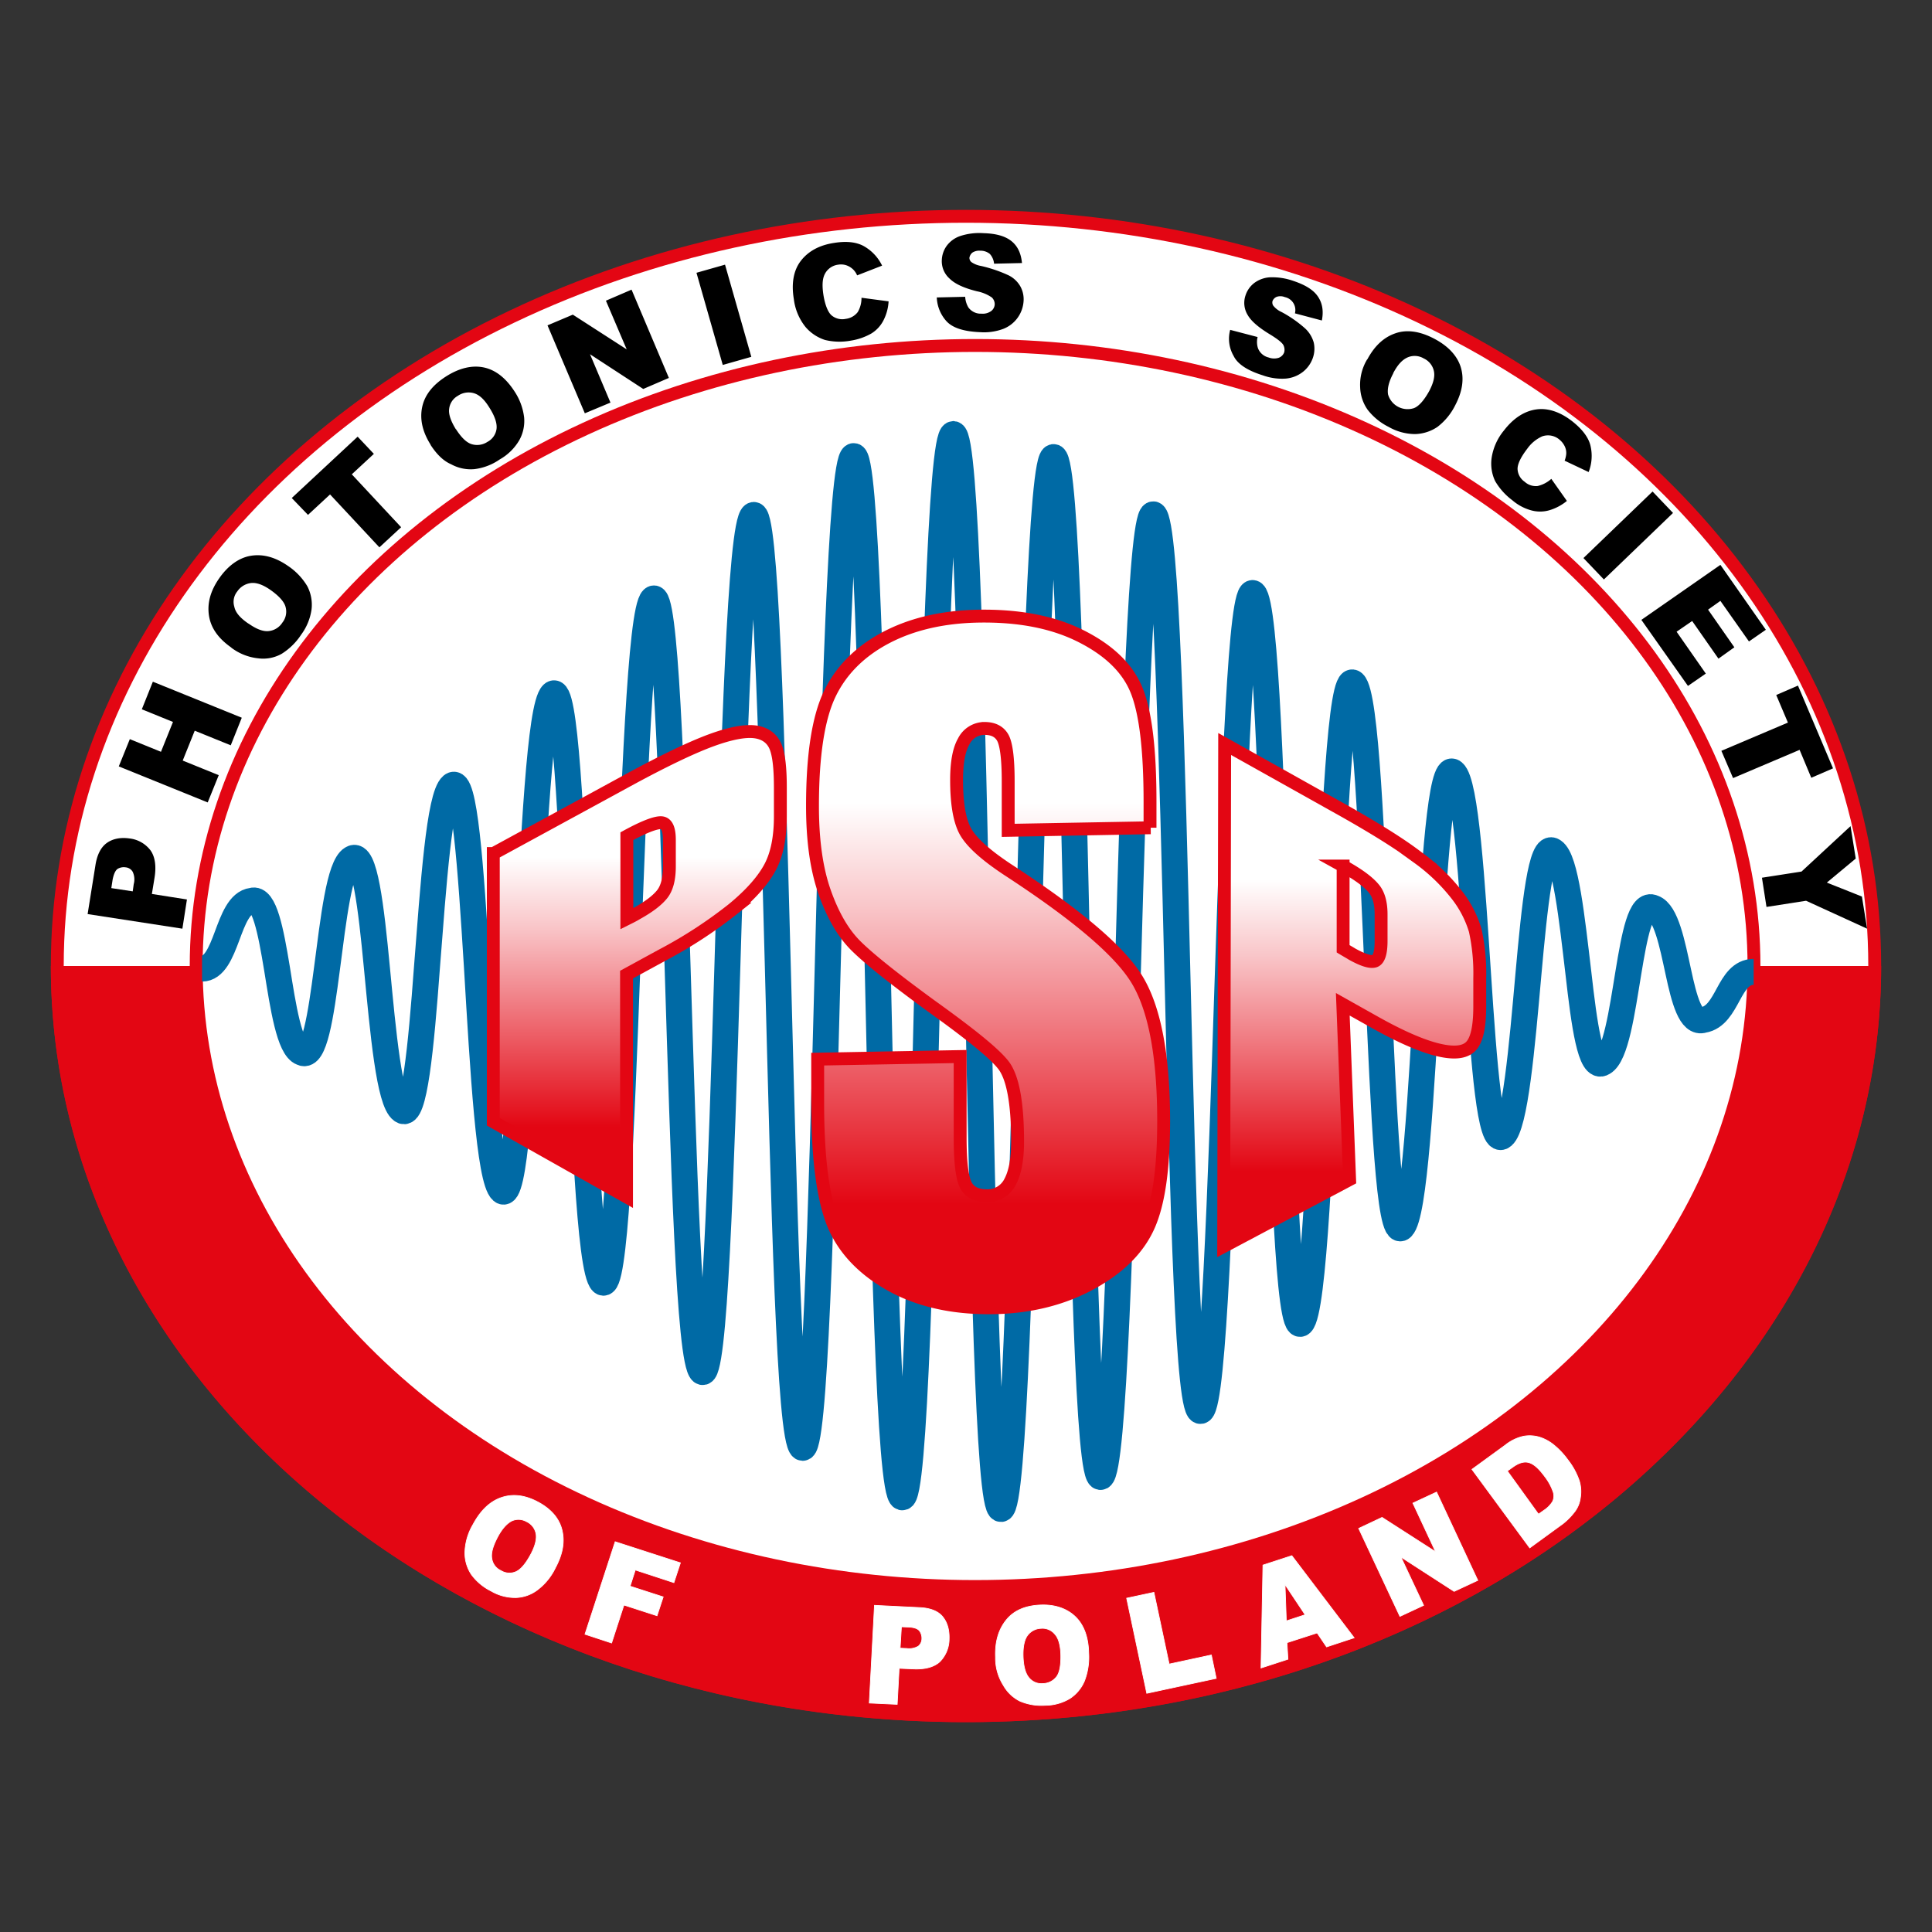
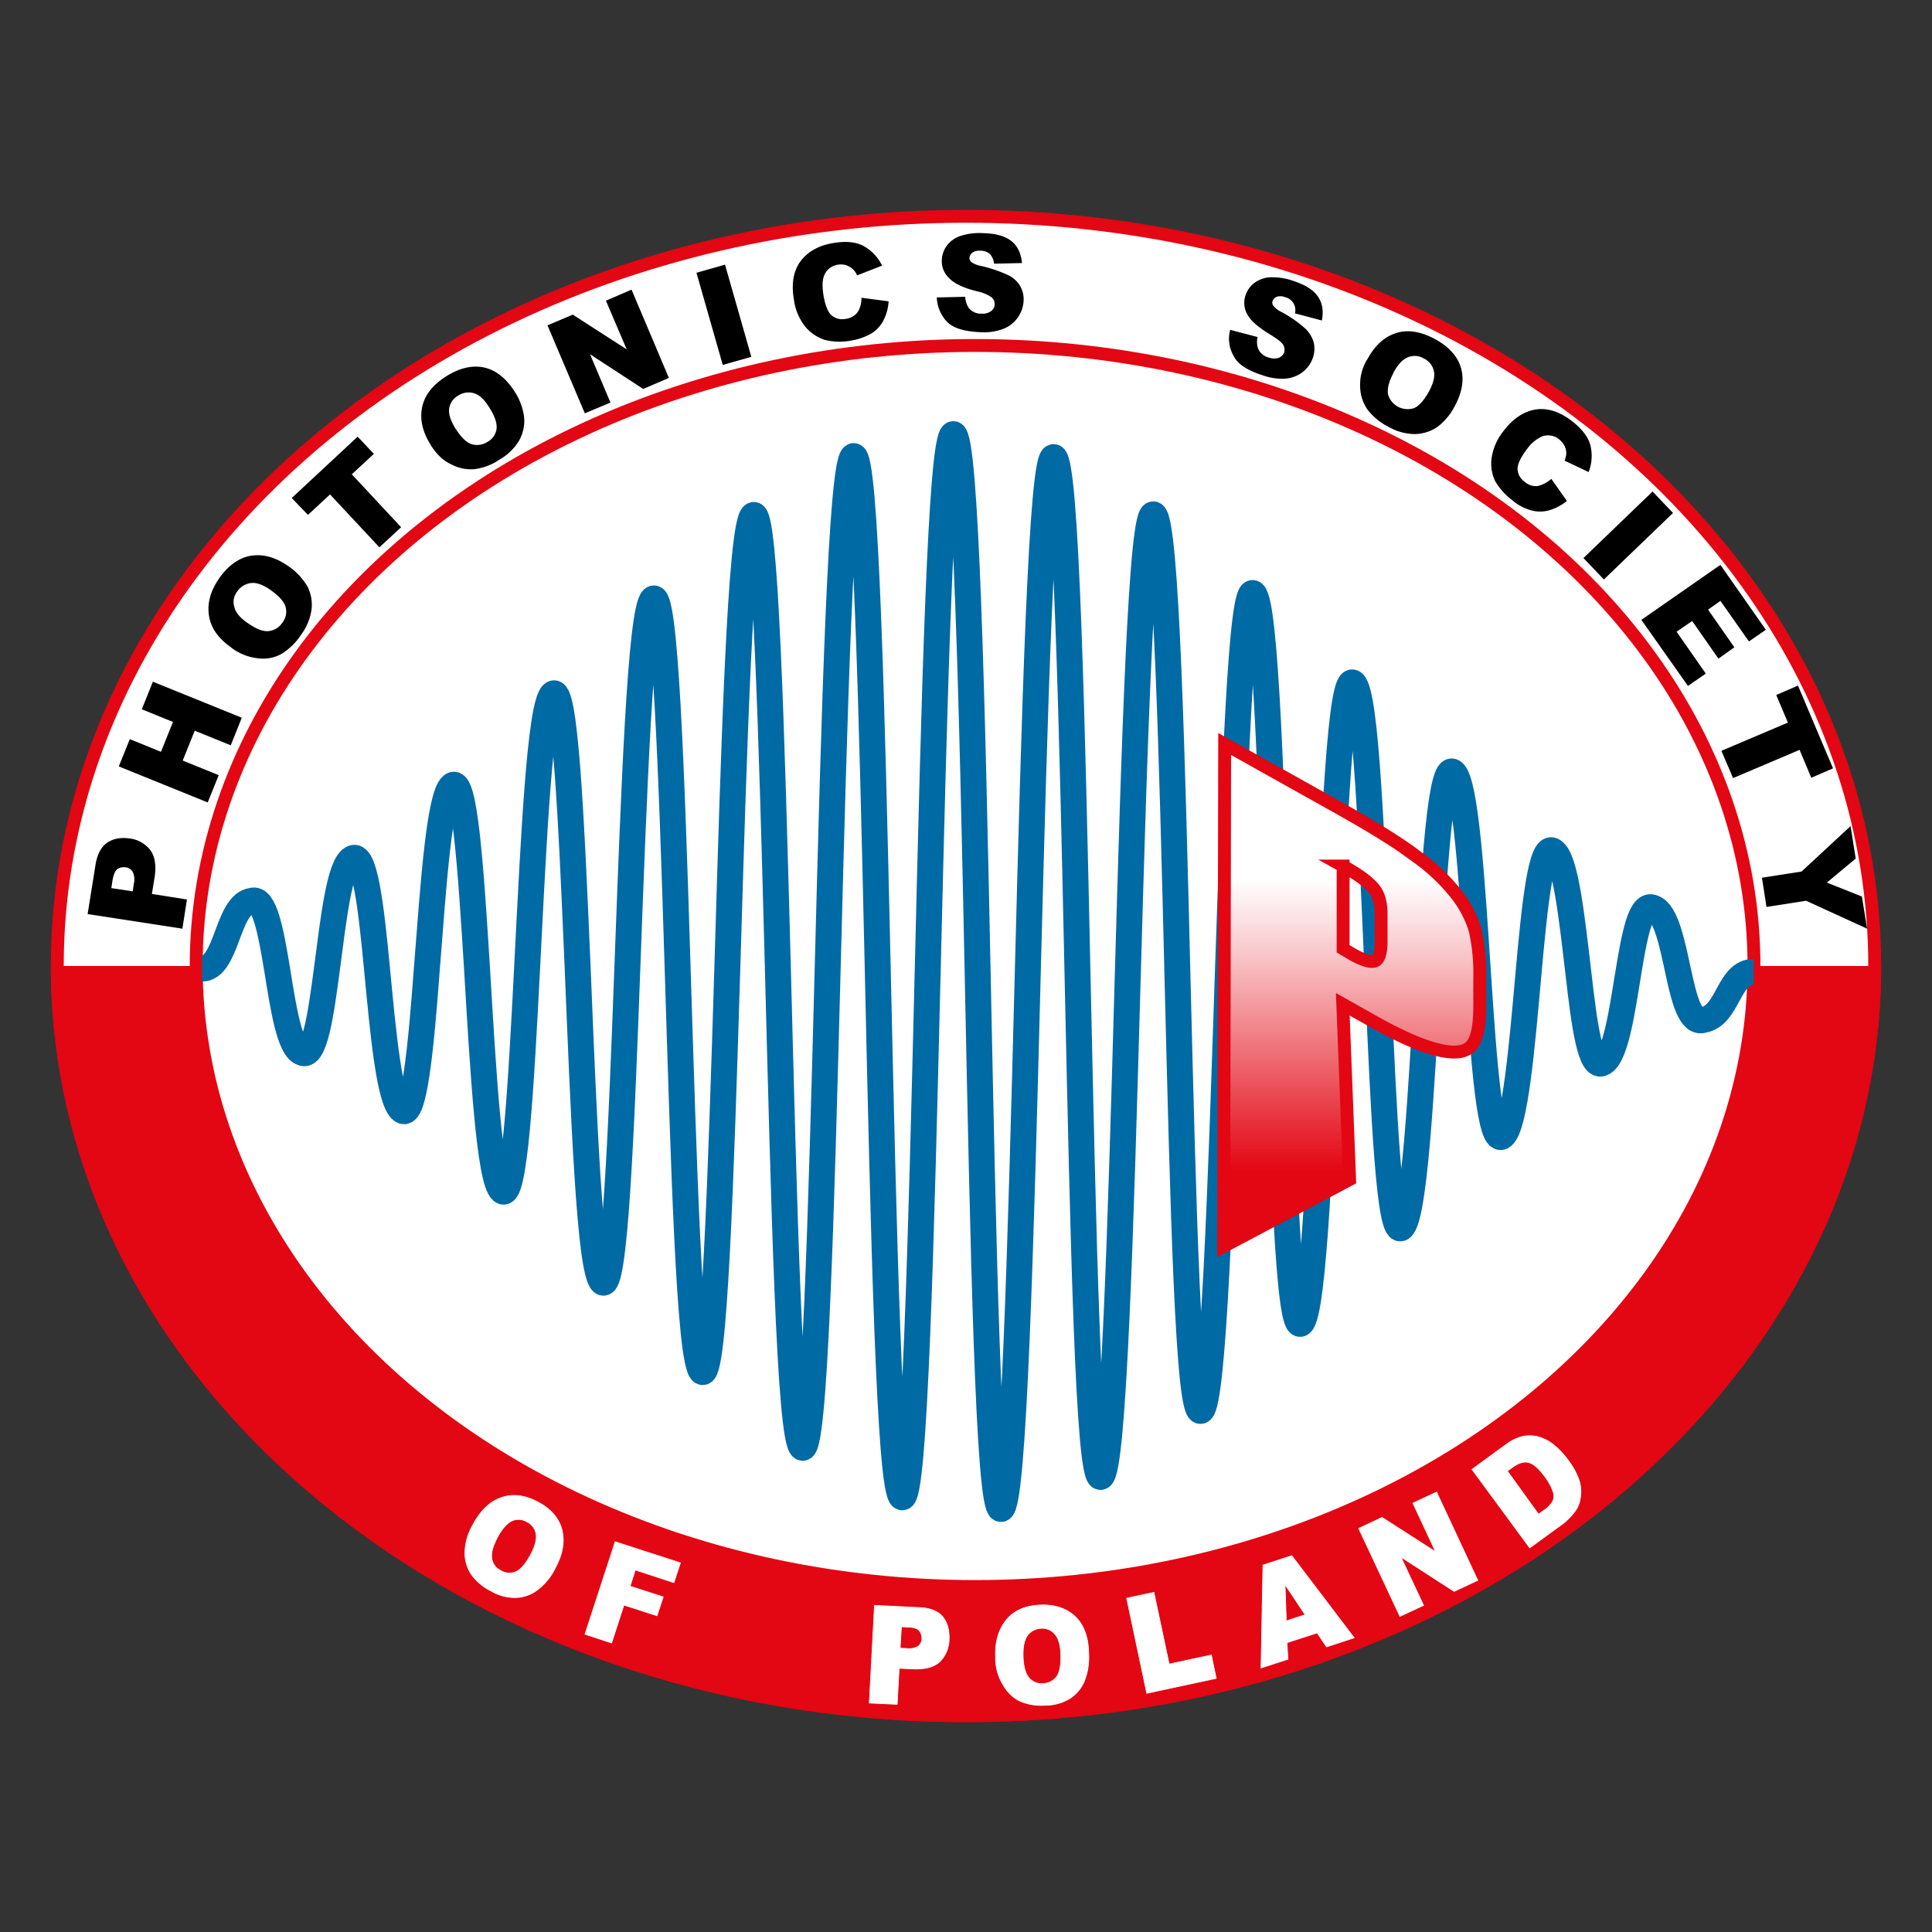
<svg xmlns="http://www.w3.org/2000/svg" xmlns:xlink="http://www.w3.org/1999/xlink" viewBox="0 0 595.3 595.3">
  <rect x="0" y="0" width="595.3" height="595.3" fill="#333333" stroke="none" />
  <defs>
    <style>.cls-1,.cls-4{fill:#fff;}.cls-1,.cls-2,.cls-6,.cls-7,.cls-8{stroke:#e30613;stroke-width:3.97px;}.cls-1,.cls-2,.cls-4,.cls-5,.cls-6,.cls-7,.cls-8{stroke-miterlimit:10;}.cls-2{fill:#e30613;}.cls-2,.cls-4,.cls-6,.cls-7,.cls-8,.cls-9{fill-rule:evenodd;}.cls-3,.cls-5{fill:none;}.cls-4{stroke:#fff;stroke-width:0.22px;}.cls-5{stroke:#006aa5;stroke-width:8px;}.cls-6{fill:url(#Gradient_bez_nazwy_3);}.cls-7{fill:url(#Gradient_bez_nazwy_3-2);}.cls-8{fill:url(#Gradient_bez_nazwy_3-3);}</style>
    <linearGradient id="Gradient_bez_nazwy_3" x1="196.2" y1="366.75" x2="196.2" y2="223.35" gradientTransform="matrix(1, 0, 0, -1, 0, 592.1)" gradientUnits="userSpaceOnUse">
      <stop offset="0.27" stop-color="#fff" />
      <stop offset="0.42" stop-color="#f9c6c9" />
      <stop offset="0.74" stop-color="#e83741" />
      <stop offset="0.85" stop-color="#e30613" />
    </linearGradient>
    <linearGradient id="Gradient_bez_nazwy_3-2" x1="304.45" y1="402.26" x2="304.45" y2="189.14" xlink:href="#Gradient_bez_nazwy_3" />
    <linearGradient id="Gradient_bez_nazwy_3-3" x1="416.5" y1="362.85" x2="416.5" y2="208.05" xlink:href="#Gradient_bez_nazwy_3" />
  </defs>
  <g id="Warstwa_2" data-name="Warstwa 2">
    <g id="Warstwa_1-2" data-name="Warstwa 1">
      <g id="cdr_layer2">
        <ellipse class="cls-1" cx="297.65" cy="297.65" rx="280" ry="231" />
        <path class="cls-2" d="M17.65,297.65c0,127.6,125.4,231,280,231s280-103.4,280-231" />
        <ellipse class="cls-1" cx="300.45" cy="297.65" rx="240" ry="191.2" />
        <path class="cls-3" d="M540.45,299.45v-1.8c0-105.6-107.5-191.2-240-191.2S60.45,192.15,540.45,299.45Z" />
        <path class="cls-4" d="M145.75,469.75c2.3-4.3,5.2-7.1,8.7-8.3s7.2-.8,11.2,1.3,6.6,5,7.5,8.6.3,7.4-2,11.7a18.58,18.58,0,0,1-5.5,6.8,11.59,11.59,0,0,1-6.6,2.4,14.54,14.54,0,0,1-7.7-2,16.73,16.73,0,0,1-6.1-5.1,12,12,0,0,1-2-6.9A18,18,0,0,1,145.75,469.75Zm7.5,4c-1.4,2.7-2,4.8-1.7,6.5a4.84,4.84,0,0,0,2.8,3.7,4.94,4.94,0,0,0,4.7.3c1.5-.7,3-2.5,4.6-5.5,1.3-2.5,1.8-4.6,1.5-6.2a5.14,5.14,0,0,0-2.9-3.7,5,5,0,0,0-4.6-.2C156.15,469.45,154.65,471.05,153.25,473.75Zm36.3,1.3,20.1,6.5-2,6.1-11.9-3.9-1.6,5,10.2,3.3-1.9,5.8-10.2-3.3-3.8,11.7-8.2-2.7Zm79.9,19.6,14.2.7c3.1.2,5.4,1.1,6.8,2.8s2.1,4,2,6.9a10,10,0,0,1-2.9,7c-1.8,1.6-4.4,2.3-7.8,2.2l-4.7-.2-.6,11.1-8.6-.4Zm7.9,13.2,2.1.1a5.56,5.56,0,0,0,3.5-.7,3,3,0,0,0,1.1-2.3,3.79,3.79,0,0,0-.7-2.4c-.5-.7-1.6-1.1-3.2-1.2l-2.4-.1Zm29.4,2.8c-.2-4.9,1-8.7,3.4-11.6s5.9-4.3,10.4-4.5,8.2,1.1,10.8,3.6,4,6.3,4.1,11.1a20.47,20.47,0,0,1-1.3,8.7,12,12,0,0,1-4.5,5.4,14.78,14.78,0,0,1-7.6,2.1,16.82,16.82,0,0,1-7.8-1.3,12,12,0,0,1-5.1-4.9A15.63,15.63,0,0,1,306.75,510.65Zm8.5-.2c.1,3,.7,5.2,1.8,6.5a4.93,4.93,0,0,0,4.3,1.8,5.4,5.4,0,0,0,4.2-2.1c1-1.3,1.4-3.7,1.3-7-.1-2.8-.7-4.9-1.8-6.1a4.93,4.93,0,0,0-4.3-1.8,5.36,5.36,0,0,0-4.1,2.1C315.65,505.15,315.15,507.35,315.25,510.45Zm31.9-18,8.4-1.8,4.7,22.1,13-2.8,1.5,7.2-21.4,4.6Zm58.7,10.7-9.3,3,.3,5.1-8.3,2.7.6-31.7,8.9-2.9,19.2,25.3-8.5,2.8Zm-3.7-5.6-6.2-9.3.4,11.2Zm16.5-26.6,7.2-3.4,16.5,10.6-7-15,7.3-3.4,12.7,27.2-7.3,3.4-16.4-10.6,7,14.9-7.3,3.4Zm34.9-18.2,10.3-7.5a13.61,13.61,0,0,1,5.6-2.7,10.62,10.62,0,0,1,5,.3,13.27,13.27,0,0,1,4.6,2.6,23.68,23.68,0,0,1,4,4.3,22,22,0,0,1,3.6,6.6,11.62,11.62,0,0,1,.3,5.2,8.88,8.88,0,0,1-1.7,4.2,21.23,21.23,0,0,1-3.6,3.7l-10.3,7.5Zm10.9.5,9.6,13.3,1.7-1.2a8.45,8.45,0,0,0,2.7-2.8,4,4,0,0,0,.1-2.9,16.53,16.53,0,0,0-2.5-4.6c-1.9-2.6-3.5-4-5-4.4s-3.1.1-4.9,1.4Z" />
        <path class="cls-5" d="M62.25,298.45c3.8,0,5.8-4.9,7.7-10s3.8-10.4,7.7-10.9c3.8-1.2,5.8,9.4,7.7,20.9,1.9,11.8,3.8,24.5,7.7,25.9,3.8,1.9,5.8-11.4,7.7-25.9,2-15.2,3.8-31.6,7.7-33.9,3.9-2.5,5.9,14.9,7.7,33.8,1.9,19.8,3.8,41.1,7.7,43.8,3.8,2.9,5.9-19.7,7.7-44,2-25.5,3.8-52.8,7.7-56.1s5.8,25.4,7.7,55.8c1.9,31.9,3.8,65.7,7.7,69.1s5.9-32.1,7.8-69.4c2-39,3.9-80,7.8-83.7s5.8,38.9,7.7,83.4c1.9,46.1,3.7,94.2,7.6,97.8s5.9-46.3,7.8-98.1c2-53.4,4-108.8,7.8-112.4s5.8,53.5,7.6,112.3c1.9,60.4,3.6,122.6,7.5,125.8s5.9-60.5,7.9-125.7c2-66.8,4-135.2,7.9-138.2,3.8-2.8,5.7,67.1,7.6,138.4,1.9,72.6,3.6,146.4,7.5,148.9s5.9-72.4,7.9-148.4c2-77,4.1-155.2,7.9-157.1,3.8-1.4,5.7,77.8,7.5,157.8,1.8,80.7,3.6,161.8,7.5,163s5.9-80.3,7.9-162.2c2-82.4,4-165,7.9-165.4,3.9.5,5.8,83.4,7.5,166.4,1.7,82.7,3.3,165.2,7.2,164.8s6.1-82.4,8.2-163.8c2.1-81.1,4.3-161.7,8.1-160.3,3.8,1.9,5.6,81.9,7.3,161,1.7,78.1,3.3,155.2,7.2,153.2s6.1-77.9,8.2-152.8c2.1-73.8,4.3-146.3,8.1-143.7,3.8,2.9,5.6,74.1,7.3,143.9,1.7,68.3,3.3,135.2,7.3,132.2,3.8-3,6-68.4,8.1-132.2,2.1-62.3,4.2-122.9,8-119.6s5.6,62.3,7.4,119.4c1.7,55.4,3.4,109.1,7.3,105.5s6-55.6,8.1-105.8c2-48.4,4.1-95,8-91.5s5.6,48.3,7.5,91.1c1.8,41.1,3.5,80.4,7.4,76.7s5.9-41.3,8-77.2c2-34.1,4-66.5,7.9-63.1,3.8,3.2,5.7,33.8,7.6,62.6,1.8,27.3,3.7,52.9,7.6,49.5,3.8-3.2,5.9-27.4,7.9-49.9,1.9-21.1,3.9-40.8,7.7-37.9,3.8,2.5,5.7,20.8,7.7,37.6,1.8,15.8,3.7,30.1,7.6,27.6,3.9-2.2,5.8-15.6,7.8-27.8,1.9-11.5,3.8-21.8,7.7-19.9,3.9,1.4,5.8,11,7.7,19.8,1.8,8.4,3.8,16,7.7,14.7,3.8-.6,5.8-4.4,7.7-7.9s3.9-6.9,7.8-6.9" />
-         <path class="cls-6" d="M152.05,263l41.3-22.5c11.2-6.1,19.8-10.2,25.8-12.4s10.5-3,13.5-2.6,5.1,1.9,6.2,4.3,1.6,6.7,1.6,13v8.7c0,6.4-1,11.6-3.1,15.6s-5.9,8.4-11.5,13a139.88,139.88,0,0,1-21.8,14.2l-11,6v68.5L152,345.65V263Zm41.1-5.3v25.4c1.2-.6,2.2-1.1,3-1.6,3.8-2.1,6.4-4.1,7.9-6s2.2-4.8,2.2-8.5v-8.2c0-3.4-.8-5.2-2.5-5.3S198.45,254.75,193.15,257.65Z" />
-         <path class="cls-7" d="M354.55,255.05l-43.9.8v-15.1c0-7.1-.6-11.6-1.7-13.5s-3-2.8-5.6-2.8a7.17,7.17,0,0,0-6.4,4c-1.5,2.6-2.2,6.6-2.2,11.9,0,6.8.8,12,2.5,15.4s6.1,7.5,13.4,12.3c21,13.7,34.3,24.9,39.7,33.8s8.2,23.4,8.2,43.5c0,14.6-1.5,25.3-4.6,32.3s-8.9,12.9-17.6,17.7-18.8,7.4-30.3,7.6c-12.6.2-23.5-2.3-32.4-7.5s-14.8-12-17.6-20.2-4.1-20.1-4.1-35.5v-13.4l43.9-.8v24.9c0,7.7.6,12.6,1.8,14.8s3.4,3.2,6.6,3.2a7.76,7.76,0,0,0,7-4.3c1.5-2.8,2.3-6.9,2.3-12.4,0-12-1.5-19.9-4.4-23.6s-10.4-9.7-22.1-18.1c-11.8-8.6-19.5-14.8-23.4-18.7s-7-9.3-9.5-16.3-3.8-15.8-3.8-26.7c0-15.7,1.8-27.2,5.3-34.5s9.3-13.1,17.2-17.3,17.5-6.5,28.7-6.7c12.3-.2,22.8,1.8,31.4,6.1s14.4,9.8,17.2,16.6,4.2,18.2,4.2,34.5v8Z" />
        <path class="cls-8" d="M377.35,229.25l36.8,20.6c9.9,5.6,17.6,10.4,22.9,14.5a58.17,58.17,0,0,1,12,11.6,33.09,33.09,0,0,1,5.5,10.7,61.63,61.63,0,0,1,1.4,14.7v8.7c0,6.4-.9,10.5-2.8,12.4s-5.3,2.2-10.2,1-11.4-4-19.4-8.5l-9.8-5.5,2.1,54-38.8,20.6Zm36.5,37.6v25.5c1,.6,1.9,1.1,2.7,1.6,3.4,1.9,5.7,2.6,7,2.2s2-2.5,2-6.2v-8.2c0-3.4-.7-6.1-2.2-7.9C421.65,271.75,418.55,269.45,413.85,266.85Z" />
        <path class="cls-9" d="M27,281.65l2.4-15c.5-3.3,1.7-5.6,3.5-6.9s4.2-1.8,7-1.4a9.47,9.47,0,0,1,6.5,3.7c1.4,2,1.8,4.9,1.2,8.5l-.8,4.9,10.8,1.7-1.4,9Zm13.9-7,.3-2.2a5.6,5.6,0,0,0-.3-3.8,2.8,2.8,0,0,0-2.2-1.4,3.68,3.68,0,0,0-2.5.5q-1,.75-1.5,3.3l-.4,2.6Zm-4.3-38.5,3.4-8.4,9.6,3.9,3.7-9.2-9.6-3.9,3.4-8.5,27.4,11.1-3.4,8.5L60,225.15l-3.7,9.2,11.1,4.5-3.4,8.4Zm34.7-36.6c-4-2.8-6.3-6-6.9-9.8s.4-7.6,3.1-11.5,6.1-6.4,9.8-7,7.5.4,11.4,3.1a19.57,19.57,0,0,1,6,6.3,12.4,12.4,0,0,1,1.3,7.1,17.05,17.05,0,0,1-3.2,7.8,19.61,19.61,0,0,1-6,5.9,11.59,11.59,0,0,1-7.2,1.4A16.5,16.5,0,0,1,71.25,199.55Zm5.3-7.4c2.4,1.7,4.5,2.5,6.2,2.3a5.68,5.68,0,0,0,4.2-2.6,5.4,5.4,0,0,0,1-4.8c-.4-1.6-2-3.4-4.7-5.3q-3.45-2.4-6-2.1a6,6,0,0,0-4.2,2.6,5.09,5.09,0,0,0-.9,4.7C72.55,188.75,74.05,190.45,76.55,192.15Zm13.3-38.7,20.3-18.9,5,5.3-6.8,6.3,15.2,16.3-6.7,6.2-15.2-16.3-6.8,6.3Zm42.8-16.4c-2.6-4.1-3.4-8-2.6-11.7s3.3-6.8,7.4-9.4,8.1-3.5,11.7-2.7,6.7,3.3,9.3,7.3a18.41,18.41,0,0,1,3,8.1,12.2,12.2,0,0,1-1.5,7,16.17,16.17,0,0,1-6,5.9,17.38,17.38,0,0,1-7.8,3,12.54,12.54,0,0,1-7.2-1.5C136.65,142.05,134.55,140,132.65,137.05Zm7.8-4.8c1.6,2.5,3.2,4.1,4.8,4.6a5.77,5.77,0,0,0,4.9-.7,5.33,5.33,0,0,0,2.8-4c.2-1.7-.5-3.9-2.3-6.7-1.5-2.4-3-3.8-4.7-4.3a5.82,5.82,0,0,0-4.9.8,5.29,5.29,0,0,0-2.7,4Q138.05,128.35,140.45,132.25Zm28.2-32,7.8-3.3,16.6,10.7-6.4-15,7.9-3.4,11.5,27.2-7.9,3.4-16.4-10.7,6.3,14.9-7.9,3.3Zm45.9-16.2,8.8-2.5,8.1,28.4-8.8,2.5Zm50.9,7.7,8.3,1.1a14.61,14.61,0,0,1-1.6,5.9,10.19,10.19,0,0,1-3.7,4,18.52,18.52,0,0,1-6.3,2.2,19,19,0,0,1-8-.2,13.23,13.23,0,0,1-6-4,17,17,0,0,1-3.6-8.6c-.8-4.8-.1-8.8,2.1-11.7s5.6-4.9,10.3-5.6q5.55-.9,9,.9a13.77,13.77,0,0,1,5.8,6.1l-7.7,3a5.56,5.56,0,0,0-1.2-1.8,5.71,5.71,0,0,0-2.1-1.3,5.23,5.23,0,0,0-2.5-.2,5.35,5.35,0,0,0-4.3,3.2c-.6,1.4-.7,3.3-.3,6,.5,3.2,1.4,5.4,2.5,6.4a5.13,5.13,0,0,0,4.4,1.1,5.48,5.48,0,0,0,3.7-2.1A8.54,8.54,0,0,0,265.45,91.75Zm23.2-.1,8.7-.2a7.15,7.15,0,0,0,1,3.3,4.71,4.71,0,0,0,4,1.9,4.47,4.47,0,0,0,3-.8,2.76,2.76,0,0,0,1.1-2.1,2.88,2.88,0,0,0-.9-2.1,12.15,12.15,0,0,0-4.6-1.9q-6-1.5-8.4-3.9a7.16,7.16,0,0,1-2.4-5.8,8,8,0,0,1,1.5-4.3,8.64,8.64,0,0,1,4.1-3,18.83,18.83,0,0,1,7.3-.9c3.8.1,6.6.9,8.5,2.4s3,3.7,3.3,6.8l-8.6.2a5.21,5.21,0,0,0-1.3-3,4.5,4.5,0,0,0-3-1,3.84,3.84,0,0,0-2.4.6,2.6,2.6,0,0,0-.9,1.6,1.76,1.76,0,0,0,.6,1.3,7.38,7.38,0,0,0,3,1.2,42.43,42.43,0,0,1,8.5,2.9,8.51,8.51,0,0,1,3.6,3.4,8.17,8.17,0,0,1,1,4.4,9.85,9.85,0,0,1-6.3,8.7,16.94,16.94,0,0,1-7.1,1c-5-.2-8.4-1.3-10.3-3.3A11.55,11.55,0,0,1,288.65,91.65Zm90.4,10,8.4,2.2a6.32,6.32,0,0,0,.1,3.4,4.65,4.65,0,0,0,3.3,2.9,4.75,4.75,0,0,0,3.1.1,2.85,2.85,0,0,0,1.7-1.7,3.18,3.18,0,0,0-.3-2.3c-.5-.8-1.8-1.8-3.9-3.1-3.5-2.1-5.9-4.1-7-6a7.15,7.15,0,0,1-.7-6.2,7.87,7.87,0,0,1,2.6-3.7,9,9,0,0,1,4.8-1.8,19.53,19.53,0,0,1,7.3,1.1c3.6,1.2,6.1,2.7,7.5,4.7s1.9,4.4,1.3,7.5l-8.3-2.2a4.06,4.06,0,0,0-3.1-5,3.63,3.63,0,0,0-2.5-.1,2.37,2.37,0,0,0-1.3,1.3,1.81,1.81,0,0,0,.2,1.4,6.88,6.88,0,0,0,2.6,2,37.34,37.34,0,0,1,7.3,5.1,9.41,9.41,0,0,1,2.6,4.3,8.61,8.61,0,0,1-.2,4.5,9.41,9.41,0,0,1-3.1,4.5,9.93,9.93,0,0,1-5.3,2.1,17.33,17.33,0,0,1-7.1-1q-7.2-2.25-9-6A10.5,10.5,0,0,1,379.05,101.65Zm42.2,9.1c2.3-4.3,5.2-6.9,8.8-8.1s7.6-.5,11.8,1.7,7.1,5.2,8.2,8.8.5,7.5-1.7,11.7a19,19,0,0,1-5.5,6.7,12.83,12.83,0,0,1-6.9,2.2,16.5,16.5,0,0,1-8.1-2.2,18.75,18.75,0,0,1-6.5-5.3,12.66,12.66,0,0,1-2.3-6.9A15.14,15.14,0,0,1,421.25,110.75Zm8,4.3c-1.4,2.6-1.9,4.8-1.6,6.5a6.27,6.27,0,0,0,8,4.2c1.5-.6,3.1-2.4,4.7-5.3,1.3-2.5,1.8-4.5,1.4-6.2a5.58,5.58,0,0,0-3.1-3.8,5.45,5.45,0,0,0-4.8-.4C432.15,110.75,430.65,112.35,429.25,115.05Zm48.7,32.5,4.8,6.8a15.43,15.43,0,0,1-5.5,2.9,10.27,10.27,0,0,1-5.5,0,15,15,0,0,1-5.8-3.1,20,20,0,0,1-5.3-5.9,12.59,12.59,0,0,1-1.1-7.1,17.3,17.3,0,0,1,3.8-8.5c3-3.9,6.4-6,10-6.5s7.4.8,11.1,3.7c2.9,2.3,4.8,4.7,5.5,7.2a13.68,13.68,0,0,1-.5,8.4l-7.4-3.5a7.64,7.64,0,0,0,.5-2.1,4.71,4.71,0,0,0-.5-2.4,6.15,6.15,0,0,0-1.6-2,5.4,5.4,0,0,0-5.3-1,11.31,11.31,0,0,0-4.6,3.8c-2,2.6-3,4.7-3,6.2a5,5,0,0,0,2.2,4,5.08,5.08,0,0,0,4,1.3A9.51,9.51,0,0,0,478,147.55Zm31.2,3.9,6.3,6.6-21.3,20.5-6.3-6.6Zm20.9,22.6,14,20-5.2,3.6-8.8-12.5-3.8,2.7,8.1,11.6-4.9,3.5-8.1-11.6-4.8,3.3,9,12.9-5.5,3.8L505.75,191Zm23.9,37.2,10.8,25.5-6.7,2.9-3.6-8.6-20.5,8.7-3.6-8.4,20.5-8.7-3.6-8.5Zm16.2,43.3,1.6,10-8.9,7.4,10.8,4.3,1.6,9.9-18.8-8.6-12.2,1.9-1.4-9,12.2-1.9Z" />
      </g>
      <rect class="cls-3" width="595.3" height="595.3" />
    </g>
  </g>
</svg>